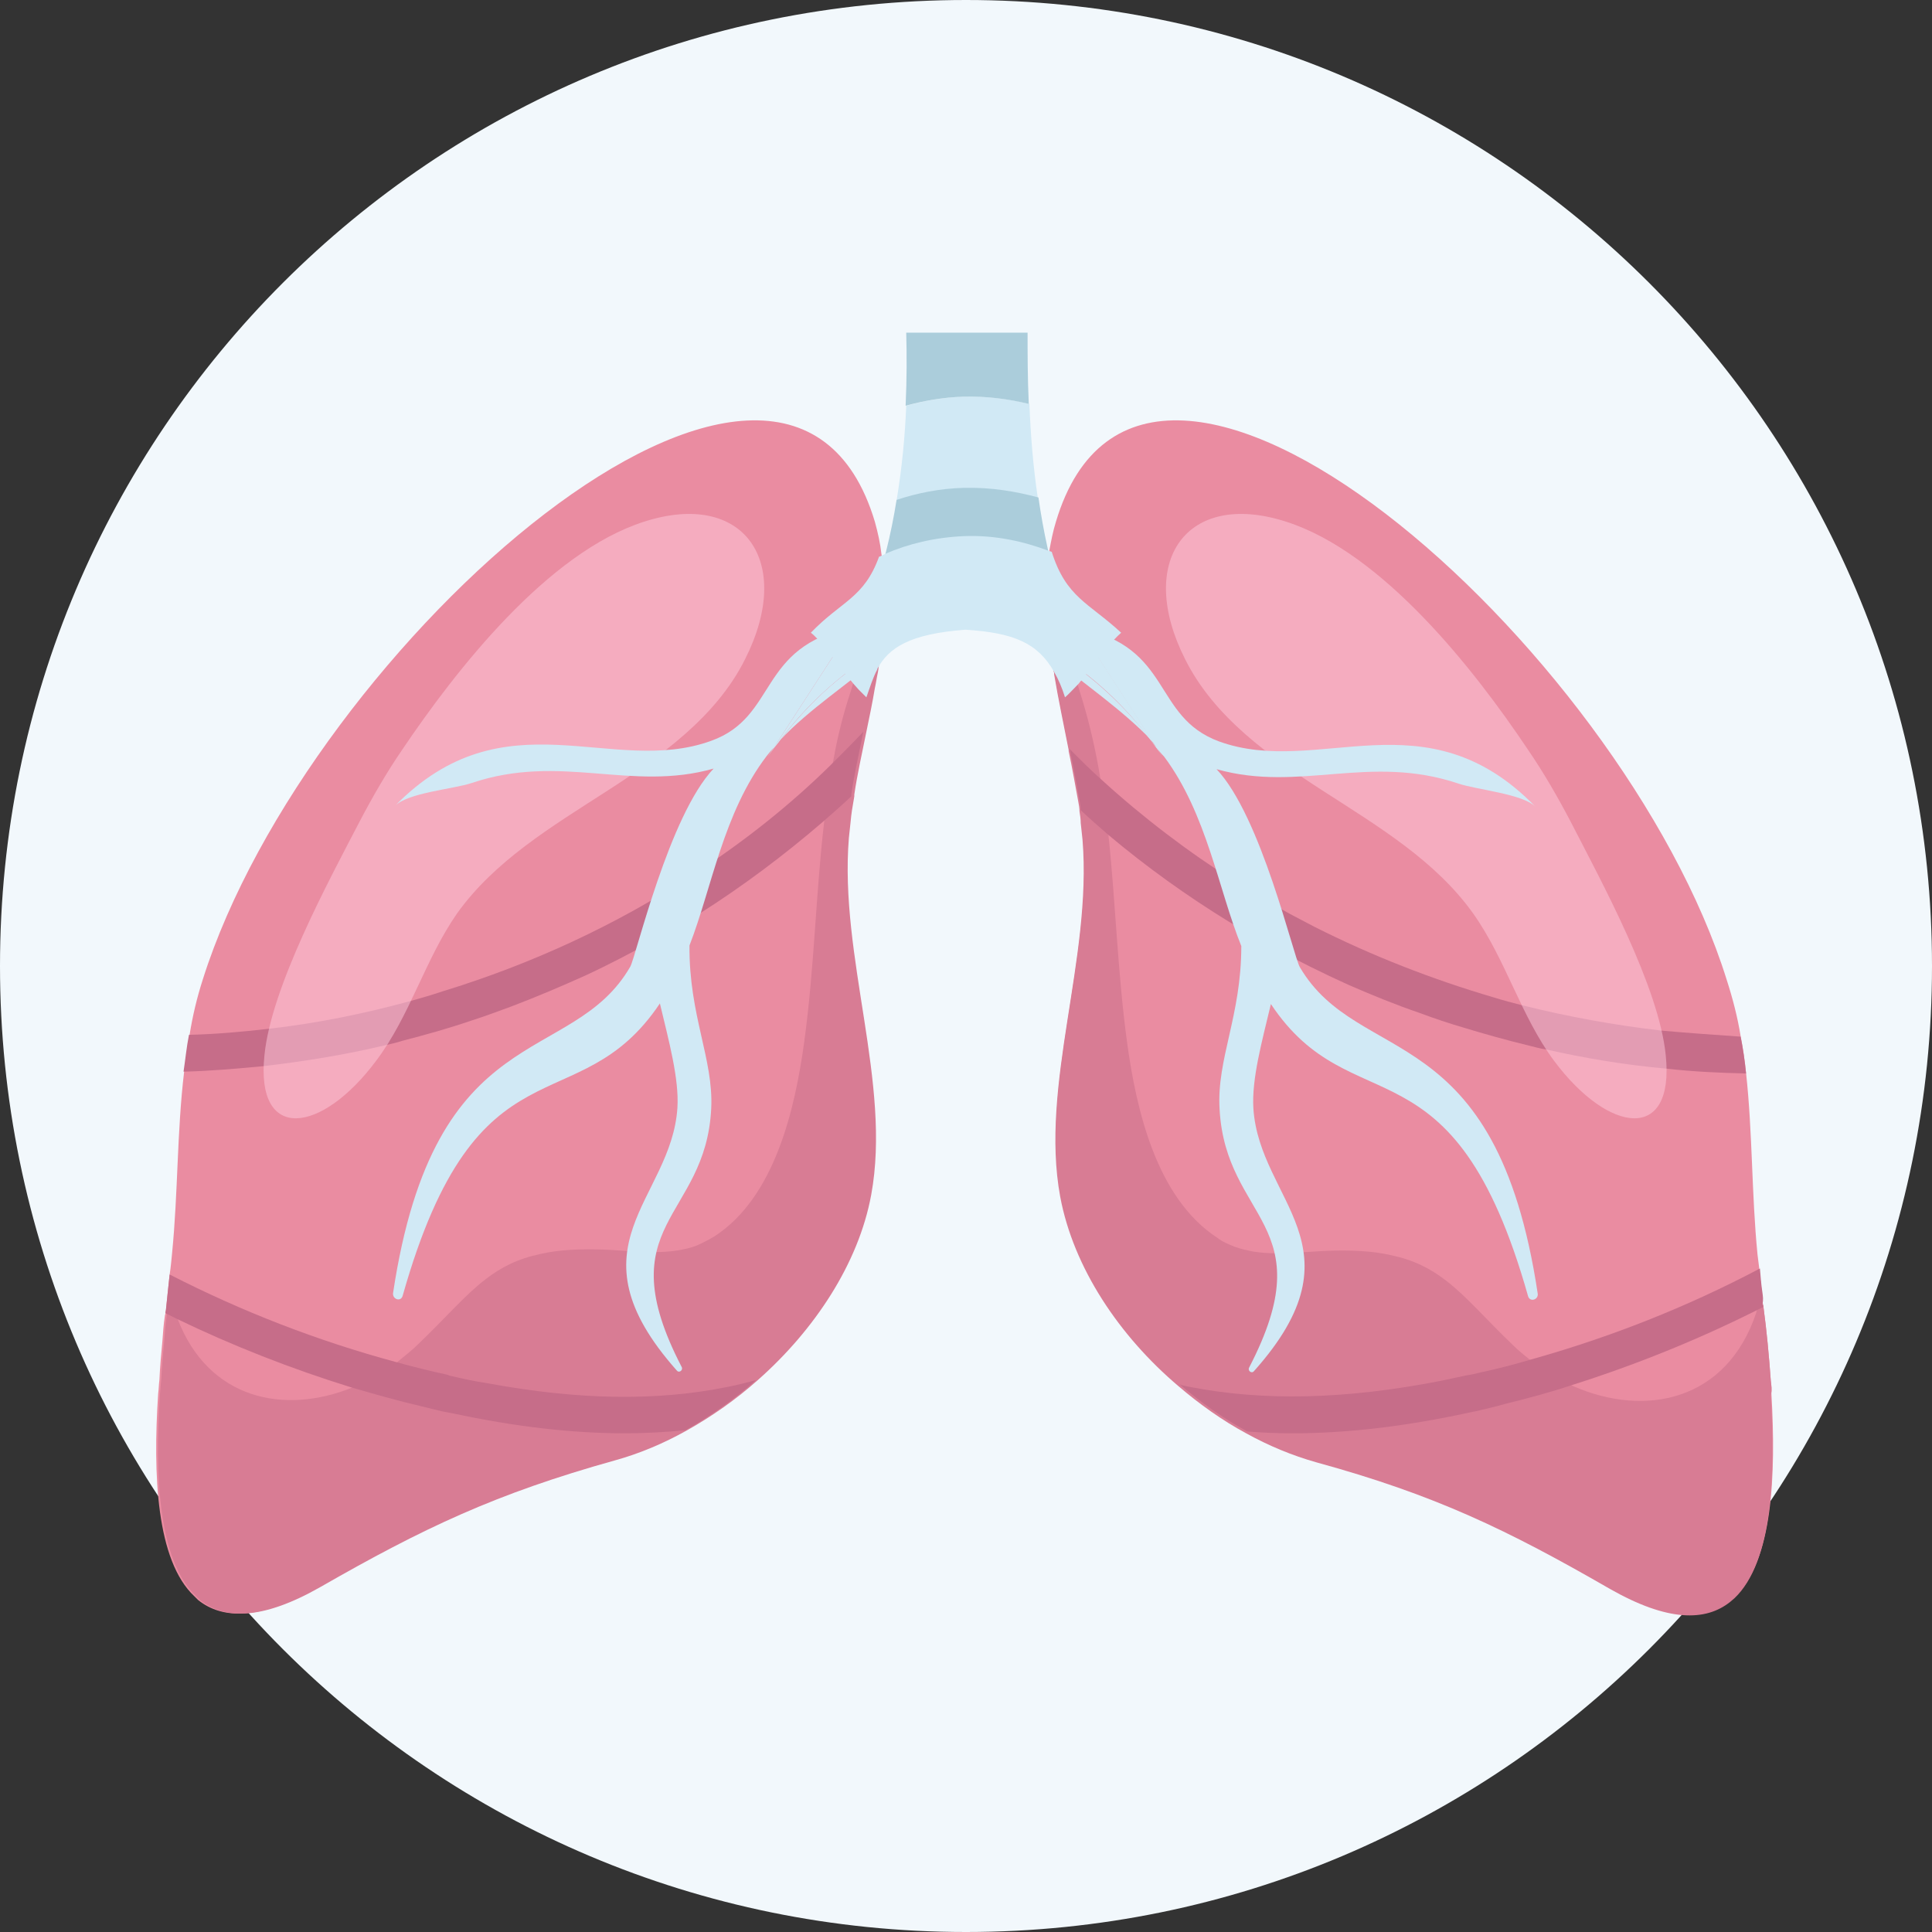
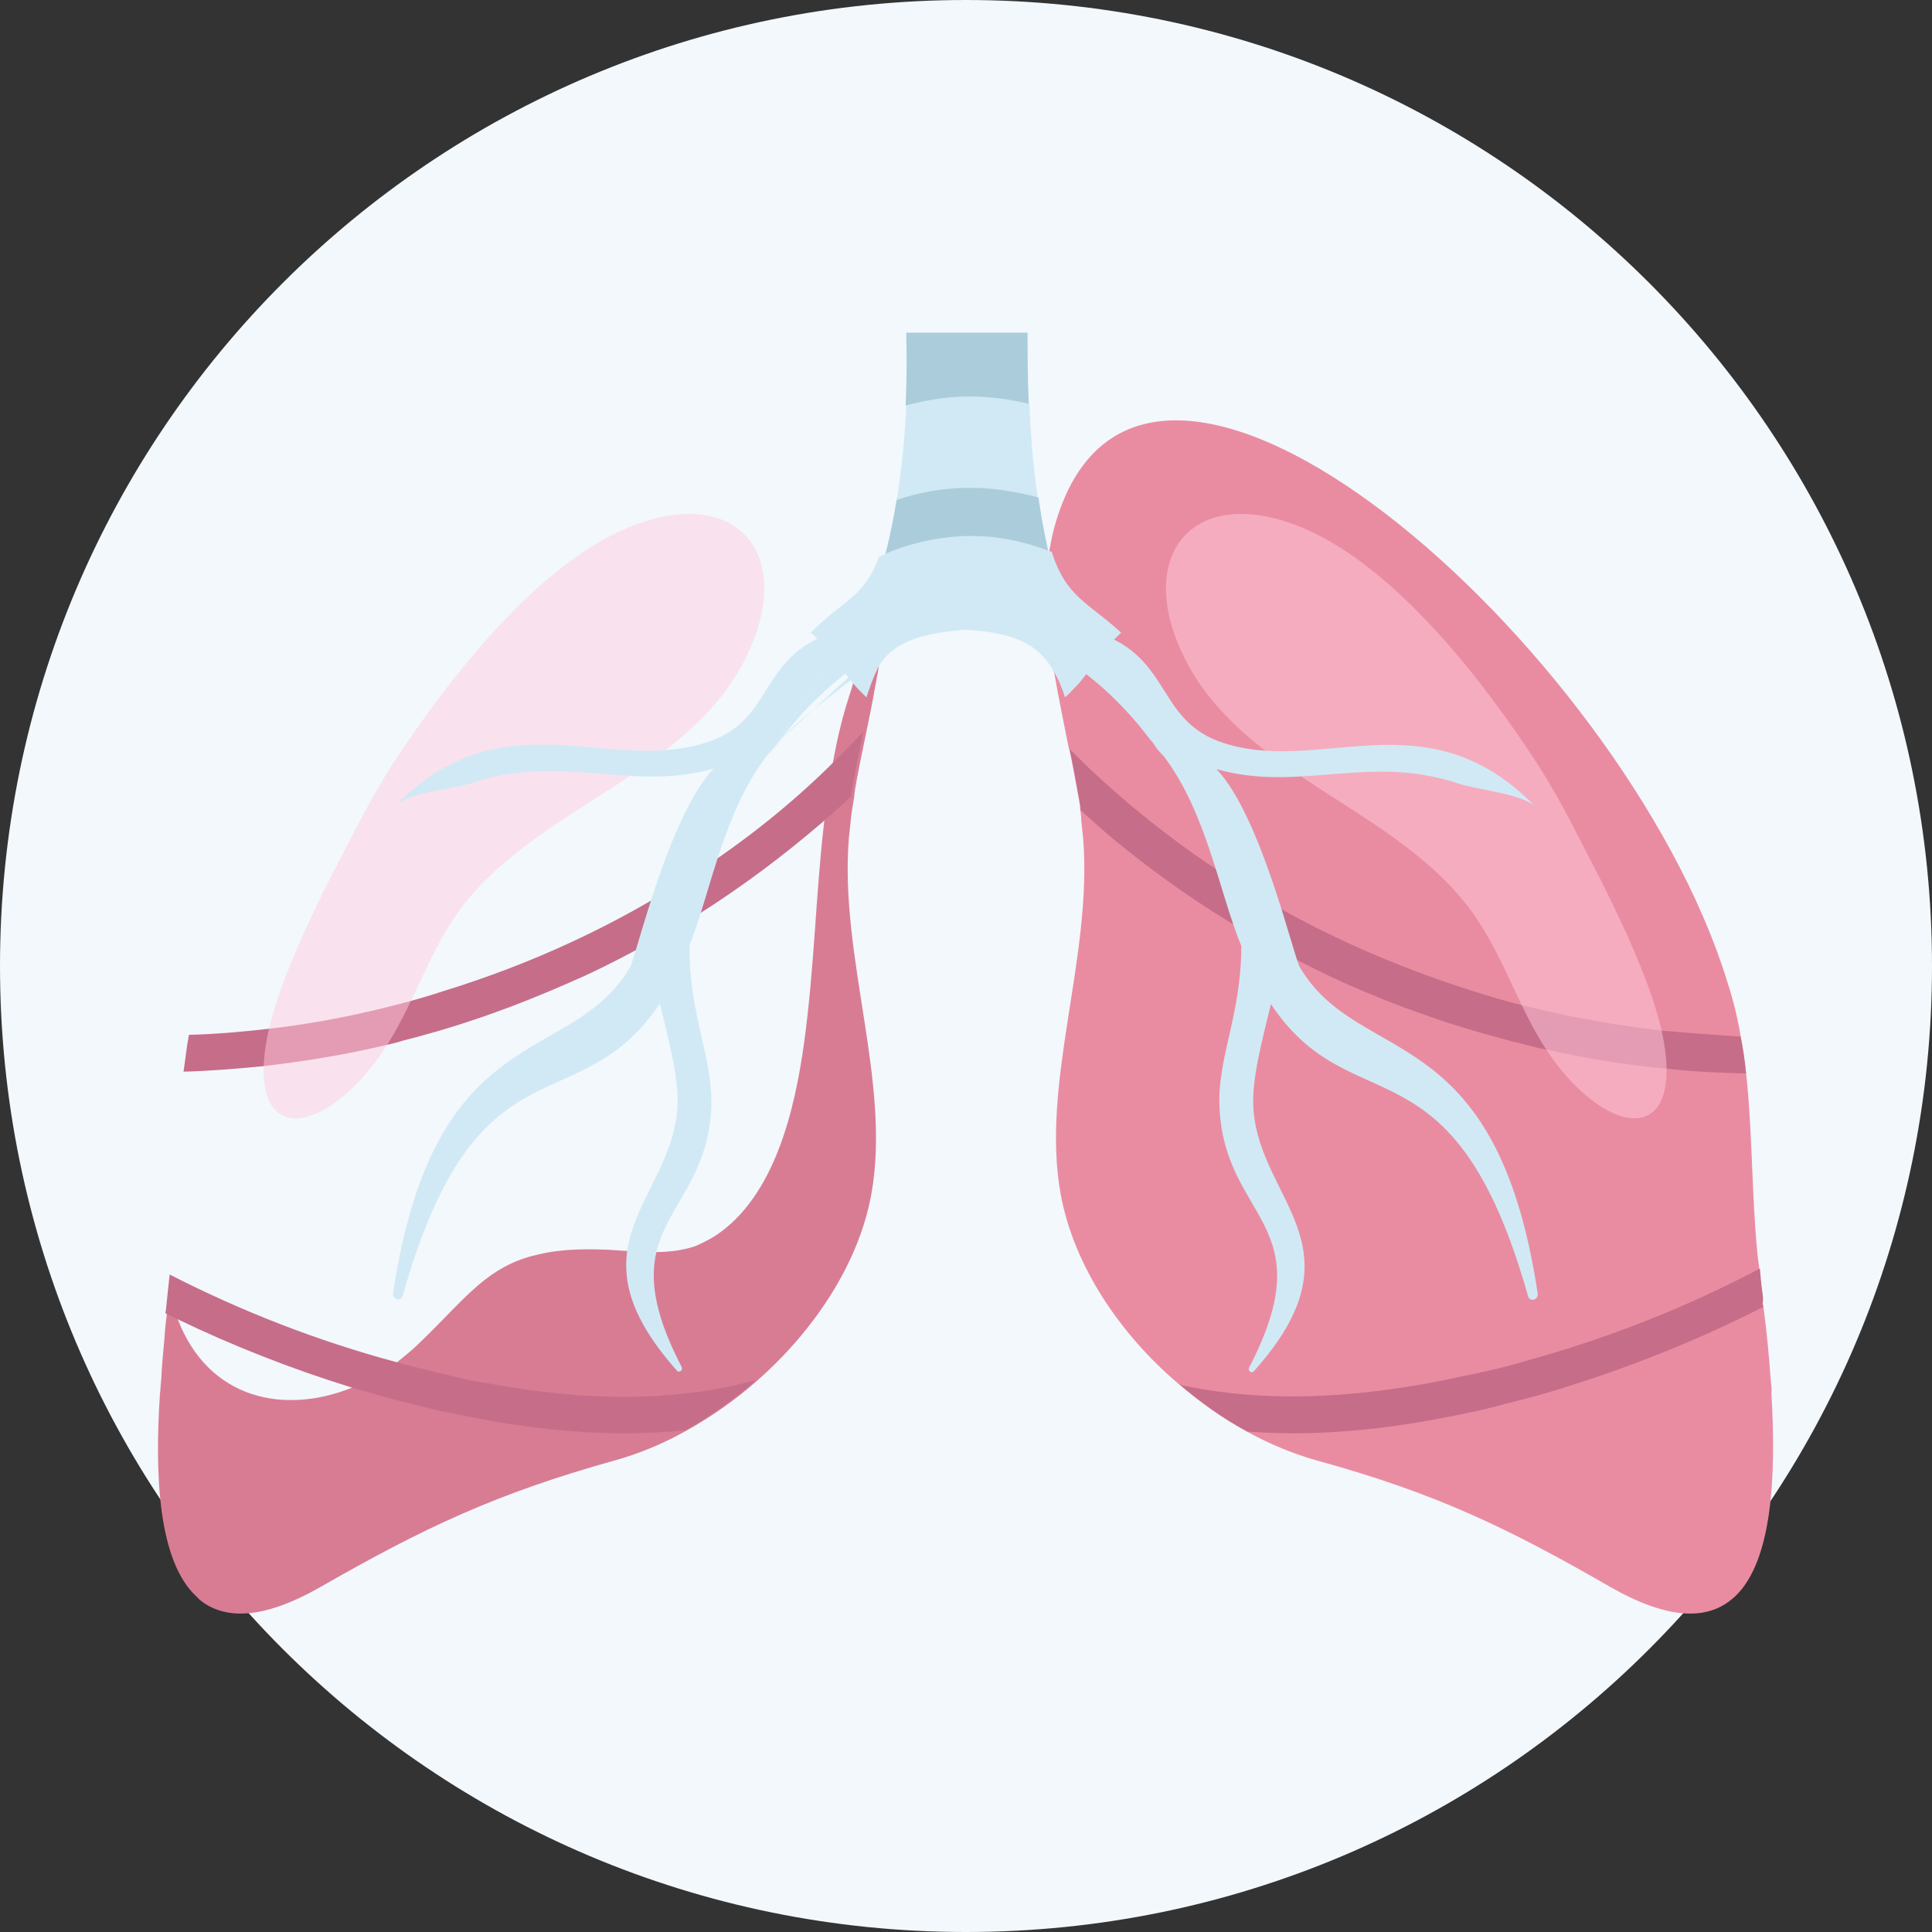
<svg xmlns="http://www.w3.org/2000/svg" version="1.1" id="_x31_" x="0px" y="0px" viewBox="0 0 320 320" style="enable-background:new 0 0 320 320;" xml:space="preserve">
  <rect x="0" y="0" width="320" height="320" fill="#333333" stroke="none" />
  <style type="text/css">
	.st0{fill-rule:evenodd;clip-rule:evenodd;fill:#F2F8FC;}
	.st1{fill:#EA8CA1;}
	.st2{fill:#D87C94;}
	.st3{fill:#C66D89;}
	.st4{fill:#D1E9F5;}
	.st5{fill:#ABCDDB;}
	.st6{opacity:0.5;fill:#FFCCDE;}
</style>
  <path class="st0" d="M160,0L160,0c88.4,0,160,71.6,160,160l0,0c0,88.4-71.6,160-160,160l0,0C71.6,320,0,248.4,0,160l0,0  C0,71.6,71.6,0,160,0z" />
  <g id="_x34_">
    <g>
      <g>
        <g>
          <g>
-             <path class="st1" d="M146.2,93.2c0-0.5-0.1-0.9-0.2-1.4c-0.2-1.8-0.6-3.6-1.1-5.4C130.1,37,51,107.1,33.6,162.2       c-1,3.1-1.7,6.1-2.2,9.2c-0.4,2-0.6,4.1-0.9,6.1c-1.2,10-1,20-2,30.1c-0.1,1-0.2,2.2-0.4,3.5c-0.1,0.9-0.2,1.8-0.3,2.8       c-0.1,0.9-0.2,1.9-0.3,2.9c0,0.2-0.1,0.5-0.1,0.7c0,0.2-0.1,0.3-0.1,0.5c-0.2,1.3-0.3,2.7-0.4,4.1c-0.2,2.1-0.4,4.3-0.5,6.5       c-0.1,0.7-0.1,1.5-0.2,2.2c-0.9,13.5-0.3,27.7,6,33.6c0.2,0.2,0.4,0.4,0.6,0.6c4.1,3.3,10.4,3.3,19.9-2.1       c17.1-9.8,29.1-15.5,48.8-21c4-1.1,8.1-2.8,12-5c4.1-2.3,8.1-5.1,11.7-8.3c9.4-8.3,16.7-19.3,18.8-30.7       c3.4-18.5-5.3-39.4-3.7-59.1c0.1-0.9,0.2-1.8,0.3-2.8c0.1-1.2,0.3-2.4,0.5-3.5l0.1-0.6c0-0.1,0-0.2,0.1-0.3       c0.5-3.4,1.3-6.9,2-10.4c0.5-2.4,1-4.8,1.4-7.2c0.2-0.9,0.3-1.7,0.5-2.6l0.1-0.6c0,0,0-0.1,0-0.1c0,0,0,0,0,0       c0.4-2.3,0.7-4.6,0.9-6.9c0.2-1.7,0.2-3.3,0.2-5c0,0,0,0,0-0.1C146.5,96.9,146.4,95.1,146.2,93.2L146.2,93.2z" />
            <path class="st2" d="M142.4,109.6C142.4,109.6,142.4,109.6,142.4,109.6c-0.4,1.2-0.8,2.4-1.1,3.6c-0.1,0.3-0.2,0.7-0.3,1       c-0.2,0.6-0.4,1.3-0.6,1.9c-1.1,3.5-1.9,7.1-2.5,10.5c-0.6,3.2-1.1,6.4-1.4,9.6c-1.4,12-1.6,24-3.3,36.4       c-1.5,10.9-4.8,25.7-14.9,32.2c-1,0.6-2,1.1-2.9,1.5c-1,0.4-2,0.6-3.1,0.8c-3.8,0.6-7.7,0.1-11.6-0.1c-4.6-0.2-8.2,0-11.2,0.7       c-3.8,0.8-6.5,2.2-9.1,4.2h0c-3.5,2.7-6.5,6.3-11.1,10.7c-1.1,1.1-2.3,2-3.5,3c-2.4,1.7-4.9,3.2-7.4,4.2       c-11.3,4.6-23.9,2-29-11.4c-0.2-0.4-0.3-0.8-0.5-1.2c-0.4-1.1-0.7-2.2-0.9-3.3c-0.1,0.9-0.2,1.9-0.3,2.9c0,0.2-0.1,0.5-0.1,0.7       c0,0.2,0,0.3,0,0.5c-0.2,1.3-0.3,2.7-0.4,4.1c-0.2,2.1-0.4,4.3-0.5,6.5c-0.1,0.7-0.1,1.5-0.2,2.2c-0.9,13.5-0.3,27.7,6,33.6       c0.2,0.2,0.4,0.4,0.6,0.6c4.1,3.3,10.4,3.3,19.9-2.1c17.1-9.8,29.1-15.5,48.8-21c4-1.1,8.1-2.8,12-5c4.1-2.3,8.1-5.1,11.7-8.3       c9.4-8.3,16.7-19.3,18.8-30.7c3.4-18.5-5.3-39.4-3.7-59.1c0.1-0.9,0.2-1.8,0.3-2.8c0.1-1.2,0.3-2.4,0.5-3.5l0.1-0.6       c0,0,0,0,0,0c0-0.1,0-0.2,0-0.3c0.5-3.4,1.3-6.9,2-10.4c0.5-2.4,1-4.8,1.4-7.2c0.2-0.9,0.3-1.7,0.5-2.6l0.1-0.6       c0,0,0-0.1,0-0.1c0,0,0,0,0,0c0.4-2.3,0.7-4.6,0.9-6.9c0.2-1.7,0.2-3.3,0.2-5c0,0,0,0,0,0C145,102.3,143.6,106,142.4,109.6z" />
          </g>
          <g>
            <g>
              <path class="st3" d="M114.9,144.8c-12.8,8.4-26.9,14.9-41.6,19.4c-1.8,0.6-3.5,1.1-5.3,1.6c-7.7,2.1-15.5,3.7-23.5,4.6        c-4.4,0.5-8.8,0.9-13.2,1c-0.4,2-0.6,4.1-0.9,6.1c4.4-0.1,8.8-0.5,13.1-0.9c6.9-0.8,13.7-1.9,20.4-3.5h0        c0.9-0.2,1.8-0.4,2.7-0.7h0c3.9-1,7.8-2.1,11.6-3.4h0c2.2-0.7,4.3-1.5,6.5-2.3c4.2-1.6,8.2-3.3,12.2-5.1h0        c3.9-1.8,7.7-3.8,11.5-5.9c2.5-1.4,5-2.9,7.5-4.4c7.1-4.5,13.9-9.6,20.3-15.1c1.6-1.4,3.2-2.8,4.8-4.3c0,0,0,0,0,0        c0-0.1,0-0.2,0-0.3c0.5-3.4,1.3-6.9,2-10.4c-1.8,1.9-3.6,3.7-5.4,5.5C130.8,133.4,123.1,139.5,114.9,144.8z" />
            </g>
            <g>
              <path class="st3" d="M80.7,229.1c-2-0.3-3.9-0.7-6-1.2c-0.2,0-0.4-0.1-0.6-0.2c-2.8-0.6-5.6-1.3-8.5-2.1        c-13-3.5-25.6-8.4-37.5-14.5c-0.1,0.9-0.2,1.8-0.3,2.8c-0.1,0.9-0.2,1.9-0.3,2.9c0,0.2-0.1,0.5-0.1,0.7h0        c0.6,0.3,1.2,0.6,1.8,0.9c9.3,4.5,19,8.3,29,11.4c3.8,1.1,7.6,2.2,11.5,3.1c1.2,0.3,2.4,0.6,3.7,0.9c0.5,0.1,1,0.2,1.6,0.3        c10.3,2.2,19.7,3.3,28.5,3.3c3.4,0,6.7-0.2,10-0.5c4.1-2.3,8.1-5.1,11.7-8.3c-1.5,0.4-3.1,0.8-4.6,1.1        C108.8,232.1,95.8,231.9,80.7,229.1z" />
            </g>
          </g>
        </g>
        <g>
          <g>
            <path class="st1" d="M293.3,228.7c-0.3-4.2-0.7-8.4-1.2-12.1v0c0-0.2,0-0.3-0.1-0.5c-0.1-0.7-0.2-1.4-0.2-2       c-0.1-1.4-0.3-2.7-0.4-3.9c-0.1-0.9-0.2-1.6-0.3-2.4c-1-10.1-0.8-20.1-1.9-30.1c-0.2-2-0.5-4.1-0.9-6.1       c-0.5-3.1-1.3-6.2-2.3-9.3C268.8,107.1,189.7,37,174.9,86.4c-0.5,1.6-0.8,3.2-1.1,4.8c0,0.3-0.1,0.5-0.1,0.8c0,0,0,0,0,0       c-0.3,2-0.4,4-0.4,6v0.6c0,1.5,0.1,3,0.2,4.5c0.1,0.6,0.1,1.3,0.2,2c0.2,1.4,0.4,2.8,0.6,4.3c0.1,0.6,0.2,1.1,0.2,1.7v0       c0,0.1,0,0.2,0.1,0.2c0.7,4.2,1.6,8.4,2.4,12.5c0,0.1,0,0.1,0.1,0.2c0.6,2.8,1.1,5.7,1.6,8.4c0.1,0.5,0.2,1.1,0.2,1.6       c0.1,0.6,0.2,1.3,0.2,2c0.1,0.9,0.2,1.9,0.3,2.8c1.6,19.8-7.1,40.6-3.7,59.1c2.2,11.8,9.8,23.1,19.6,31.4       c3.5,3,7.3,5.7,11.2,7.8c3.8,2.1,7.7,3.7,11.6,4.8c19.7,5.4,31.7,11.2,48.7,21c9.5,5.4,15.8,5.4,19.9,2.1       c0.2-0.2,0.5-0.4,0.7-0.6c6.2-5.9,6.8-20.1,6-33.6C293.5,230.2,293.4,229.5,293.3,228.7z" />
-             <path class="st2" d="M293.3,228.7c-0.3-4.2-0.7-8.4-1.2-12.1v0c0-0.2,0-0.3-0.1-0.5c-0.1-0.7-0.1-1.4-0.2-2.1c0,0,0,0,0,0.1       c-0.3,1.1-0.6,2.1-0.9,3.2c0,0,0,0,0,0.1c-4.9,14.7-18.4,17.4-30.3,12.2c-2.4-1.1-4.9-2.5-7.1-4.3c-1-0.8-2-1.6-2.9-2.5       c-4.6-4.4-7.7-8.1-11.1-10.7c-2.6-2-5.3-3.4-9.1-4.2c-3-0.7-6.6-0.9-11.2-0.7c-3.9,0.2-7.8,0.7-11.6,0.1h0       c-1-0.2-2-0.4-3.1-0.8h0c-1-0.4-2-0.8-2.9-1.5c-10.1-6.6-13.4-21.3-14.9-32.2c-1.6-11.7-1.9-23.1-3.1-34.4       c-0.3-3.1-0.7-6.1-1.3-9.2c-0.8-4.9-1.9-9.8-3.5-14.8c-0.1-0.3-0.2-0.7-0.3-1c-1.6-4.9-3.3-9.7-5.2-14.4c0,1.5,0.1,3,0.2,4.5       c0.1,0.6,0.1,1.3,0.2,2c0.2,1.4,0.4,2.8,0.6,4.3c0.1,0.6,0.2,1.2,0.3,1.7c0,0.1,0,0.1,0,0.2c0.7,4.2,1.6,8.4,2.4,12.5       c0,0,0,0,0,0c0,0.1,0,0.1,0,0.2c0.6,2.8,1.1,5.7,1.6,8.4c0.1,0.5,0.2,1.1,0.2,1.6c0,0,0,0,0,0c0.1,0.6,0.2,1.3,0.2,1.9       c0.1,0.9,0.2,1.9,0.3,2.8c1.6,19.8-7.1,40.6-3.7,59.1c2.2,11.8,9.8,23.1,19.6,31.4c3.5,3,7.3,5.7,11.2,7.8       c3.8,2.1,7.7,3.7,11.6,4.8c19.7,5.4,31.7,11.2,48.7,21c9.5,5.4,15.8,5.4,19.9,2.1c0.2-0.2,0.5-0.4,0.7-0.6       c6.2-5.9,6.8-20.1,6-33.6C293.5,230.2,293.4,229.5,293.3,228.7z" />
          </g>
          <g>
            <g>
              <path class="st3" d="M275.2,170.7c-7.8-0.9-15.5-2.3-23.1-4.2c-1.6-0.4-3.1-0.8-4.7-1.3h0c-10.2-3-20.2-6.9-29.7-11.7        c-1.3-0.7-2.7-1.4-4-2.1c-3.1-1.7-6.1-3.5-9-5.3c-7.9-5-15.4-10.7-22.3-17c-1.8-1.6-3.5-3.3-5.3-5.1c0,0,0,0,0,0        c0,0.1,0,0.1,0.1,0.2c0.6,2.8,1.1,5.7,1.6,8.4c0.1,0.5,0.2,1.1,0.2,1.6c0,0,0,0,0,0c1.5,1.4,3.1,2.8,4.6,4.1        c6.3,5.3,13,10.1,20,14.4c2.5,1.5,5,3,7.6,4.4h0c3.9,2.1,7.9,4.1,12.1,6c3.9,1.7,7.8,3.3,11.9,4.7c2.4,0.9,4.8,1.7,7.2,2.4        c3.6,1.1,7.2,2.1,10.9,3h0c0.9,0.2,1.8,0.5,2.7,0.6h0c6.6,1.5,13.3,2.6,20,3.2c4.4,0.5,8.8,0.7,13.2,0.8        c-0.2-2-0.5-4.1-0.9-6.1C284,171.4,279.6,171.1,275.2,170.7z" />
            </g>
            <g>
              <path class="st3" d="M291.9,214C291.9,214.1,291.9,214.1,291.9,214c-0.2-1.3-0.3-2.7-0.4-3.9c-12.1,6.4-24.8,11.4-38,15.1        c-2.7,0.8-5.4,1.5-8.2,2.1c-0.8,0.2-1.6,0.4-2.4,0.5c-1.4,0.3-2.8,0.6-4.2,0.9c-15.8,3.1-29.5,3.4-41.7,1        c-0.5-0.1-1.1-0.2-1.6-0.4c3.5,3,7.3,5.7,11.2,7.8c2.5,0.2,5,0.3,7.5,0.3c9.2,0,19.2-1.2,30-3.6c0,0,0.1,0,0.1,0        c1.7-0.4,3.5-0.8,5.2-1.3h0c3.7-0.9,7.4-1.9,11-3.1c10.4-3.3,20.6-7.4,30.4-12.3c0.4-0.2,0.8-0.4,1.2-0.6v0        c0-0.2,0-0.3-0.1-0.5C292.1,215.4,292,214.7,291.9,214z" />
            </g>
          </g>
        </g>
      </g>
      <g>
        <g>
          <path class="st4" d="M159.7,65.7c-3.5,0.1-6.7,0.7-9.6,1.5c-0.2,5-0.7,10.3-1.6,15.7c3.4-1.1,7.1-1.9,11.2-2      c4.5-0.1,8.6,0.5,12.2,1.6c-0.8-5.3-1.2-10.6-1.4-15.6C167.2,66.1,163.6,65.6,159.7,65.7z" />
          <path class="st5" d="M150.1,55.1c0.1,3.7,0.1,7.7-0.1,12.1c2.9-0.8,6.2-1.4,9.6-1.5c3.9-0.1,7.5,0.4,10.8,1.2      c-0.2-4.2-0.2-8.2-0.2-11.8H150.1z" />
          <path class="st5" d="M159.7,80.8c-4.1,0.1-7.9,0.9-11.2,2c-0.9,5.7-2.3,11.4-4.3,16.9c4.3-2,9.6-3.5,15.5-3.7      c6.1-0.2,11.5,1.1,16,2.9c-1.7-5.3-2.9-10.9-3.7-16.5C168.3,81.4,164.2,80.7,159.7,80.8z" />
        </g>
        <path class="st4" d="M174.2,91.4c-0.1,0-0.2-0.1-0.3-0.1c-0.1,0-0.2-0.1-0.3-0.1c-4-1.5-8.7-2.6-13.9-2.4     c-4.9,0.2-9.3,1.3-13,2.9c-0.2,0.1-0.4,0.2-0.6,0.3c-0.2,0.1-0.4,0.2-0.5,0.2c-2.5,6.9-6.2,7.3-11.3,12.6     c0.8,0.6,1.5,1.5,2.3,2.4c1.6,1.9,3.2,4.2,4.8,6.1c0.3,0.3,0.5,0.6,0.8,0.9c0.5,0.5,0.9,0.9,1.3,1.3c0.6-1.7,1.1-3.3,1.8-4.6     c0,0,0-0.1,0-0.1c0,0,0,0,0,0c1.9-3.5,5.3-5.8,14.6-6.5c8,0.5,12,2.2,14.7,7v0c0,0,0,0,0,0c0.7,1.2,1.3,2.6,1.8,4.2     c0.7-0.6,1.4-1.4,2.2-2.2c0.2-0.2,0.3-0.4,0.5-0.6c1.4-1.7,2.8-3.8,4.3-5.5c0.8-0.9,1.5-1.7,2.3-2.4     C180.3,99.8,176.6,99,174.2,91.4z" />
      </g>
      <path class="st6" d="M106.7,86.4c-16,5.1-31.2,24.6-40.1,37.8c-2.6,3.8-4.9,7.8-7,11.8c-5.2,10-14.7,27.5-15.8,38.8    c-1.5,14.4,9.4,13.1,18.5,0.9c5.6-7.4,8.1-16.8,13.4-24.4c6.2-8.7,15.7-14.4,24.7-20.2c9-5.8,18.2-12.3,23-21.9    C131.6,93,123.2,81.1,106.7,86.4z" />
      <path class="st6" d="M260.1,136c-2.1-4-4.4-8-7-11.8c-8.9-13.3-24.1-32.7-40.1-37.8c-16.5-5.3-24.9,6.6-16.7,22.8    c4.8,9.6,14,16.1,23,21.9c9,5.8,18.5,11.5,24.7,20.2c5.4,7.6,7.9,17,13.4,24.4c9.1,12.2,20,13.5,18.5-0.9    C274.8,163.5,265.3,146.1,260.1,136z" />
    </g>
    <g>
      <path class="st4" d="M127.1,125.4c0.7-1,1.4-1.9,2.1-2.8c-0.4,0.4-0.8,0.8-1.1,1.3L127.1,125.4z" />
      <path class="st4" d="M117.8,122.7c-16.5,6-34.2-7.8-52.4,10.8c2.1-2.2,9.7-2.8,12.7-3.8c14.8-5,26.4,1.5,40.1-2.4    c-7.4,7.8-12.8,30.9-13.8,32.8c-9.7,16.8-32.4,8.1-39.3,54.1c-0.1,1,1.3,1.5,1.6,0.4c12.4-43.9,29-28.1,42.6-48.4    c1.5,6.3,3.2,12.5,2.9,17.3c-1,15.3-18.5,22.8-0.1,43.5c0.4,0.5,1.1-0.1,0.8-0.6c-12.4-23.9,4-24.4,4.9-42.8    c0.4-8.2-3.7-15.4-3.6-27c3.7-9.5,5.6-22,12.8-31.4c0.4-0.5,0.8-1,1.2-1.4l12.9-19.9C125.4,107.1,128.9,118.7,117.8,122.7z" />
-       <path class="st4" d="M129.3,122.5c4.7-5,11.3-9.3,16.4-13.7c-0.3-0.2-0.6-0.4-0.8-0.6C138.6,112.1,133.5,117,129.3,122.5z" />
+       <path class="st4" d="M129.3,122.5c4.7-5,11.3-9.3,16.4-13.7c-0.3-0.2-0.6-0.4-0.8-0.6z" />
      <path class="st4" d="M142.2,103.6c-0.1-0.4-0.1-0.8-0.1-1.2l-1,1.5c0.1,0,0.2-0.1,0.3-0.1C141.6,103.8,141.9,103.7,142.2,103.6z" />
      <path class="st4" d="M145.1,103.2c-0.8-0.3-1.9,0.1-2.9,0.4c0.3,1.8,1.2,3.5,2.6,4.6c1-0.6,1.9-1.3,2.9-1.8    C147.5,106.5,145.5,103.4,145.1,103.2z" />
      <path class="st4" d="M142.2,103.6c-0.3,0.1-0.6,0.2-0.8,0.2c-0.1,0-0.2,0.1-0.3,0.1l-12.9,19.9c0.4-0.4,0.7-0.8,1.1-1.3    c4.2-5.6,9.4-10.4,15.5-14.3C143.4,107.1,142.4,105.4,142.2,103.6z" />
      <path class="st4" d="M178.7,103.9l-1-1.5c0,0.4-0.1,0.8-0.1,1.2c0.3,0.1,0.6,0.2,0.8,0.2C178.5,103.9,178.6,103.9,178.7,103.9z" />
      <path class="st4" d="M215.3,160.2c-1.1-1.9-6.4-25-13.8-32.8c13.8,3.9,25.3-2.6,40.1,2.4c3,1,10.6,1.7,12.7,3.8    c-18.2-18.7-35.9-4.8-52.4-10.8c-11.1-4.1-7.6-15.6-23.2-18.8l12.9,19.9c0.4,0.5,0.8,1,1.2,1.4c7.1,9.5,9,22,12.8,31.4    c0,11.6-4.1,18.7-3.6,27c1,18.5,17.3,18.9,4.9,42.8c-0.3,0.5,0.4,1.1,0.8,0.6c18.4-20.6,0.9-28.1-0.1-43.5    c-0.3-4.9,1.4-11,2.9-17.3c13.5,20.3,30.2,4.5,42.6,48.4c0.3,1,1.7,0.6,1.6-0.4C247.8,168.3,225.1,176.9,215.3,160.2z" />
      <path class="st4" d="M192.6,125.4l-1-1.6c-0.4-0.4-0.7-0.8-1.1-1.3C191.2,123.5,192,124.4,192.6,125.4z" />
      <path class="st4" d="M178.4,103.8c-0.2,0-0.5-0.1-0.8-0.2c-0.3,1.8-1.2,3.5-2.6,4.6c6.2,3.9,11.3,8.7,15.5,14.3    c0.4,0.4,0.8,0.8,1.1,1.3l-12.9-19.9C178.6,103.9,178.5,103.9,178.4,103.8z" />
-       <path class="st4" d="M177.6,103.6c-1-0.3-2.1-0.7-2.9-0.4c-0.5,0.2-2.4,3.3-2.6,3.2c1,0.6,1.9,1.2,2.9,1.8    C176.4,107.1,177.3,105.4,177.6,103.6z" />
-       <path class="st4" d="M175,108.2c-0.3,0.2-0.5,0.5-0.8,0.6c5.1,4.3,11.6,8.7,16.4,13.7C186.3,117,181.1,112.1,175,108.2z" />
    </g>
  </g>
</svg>